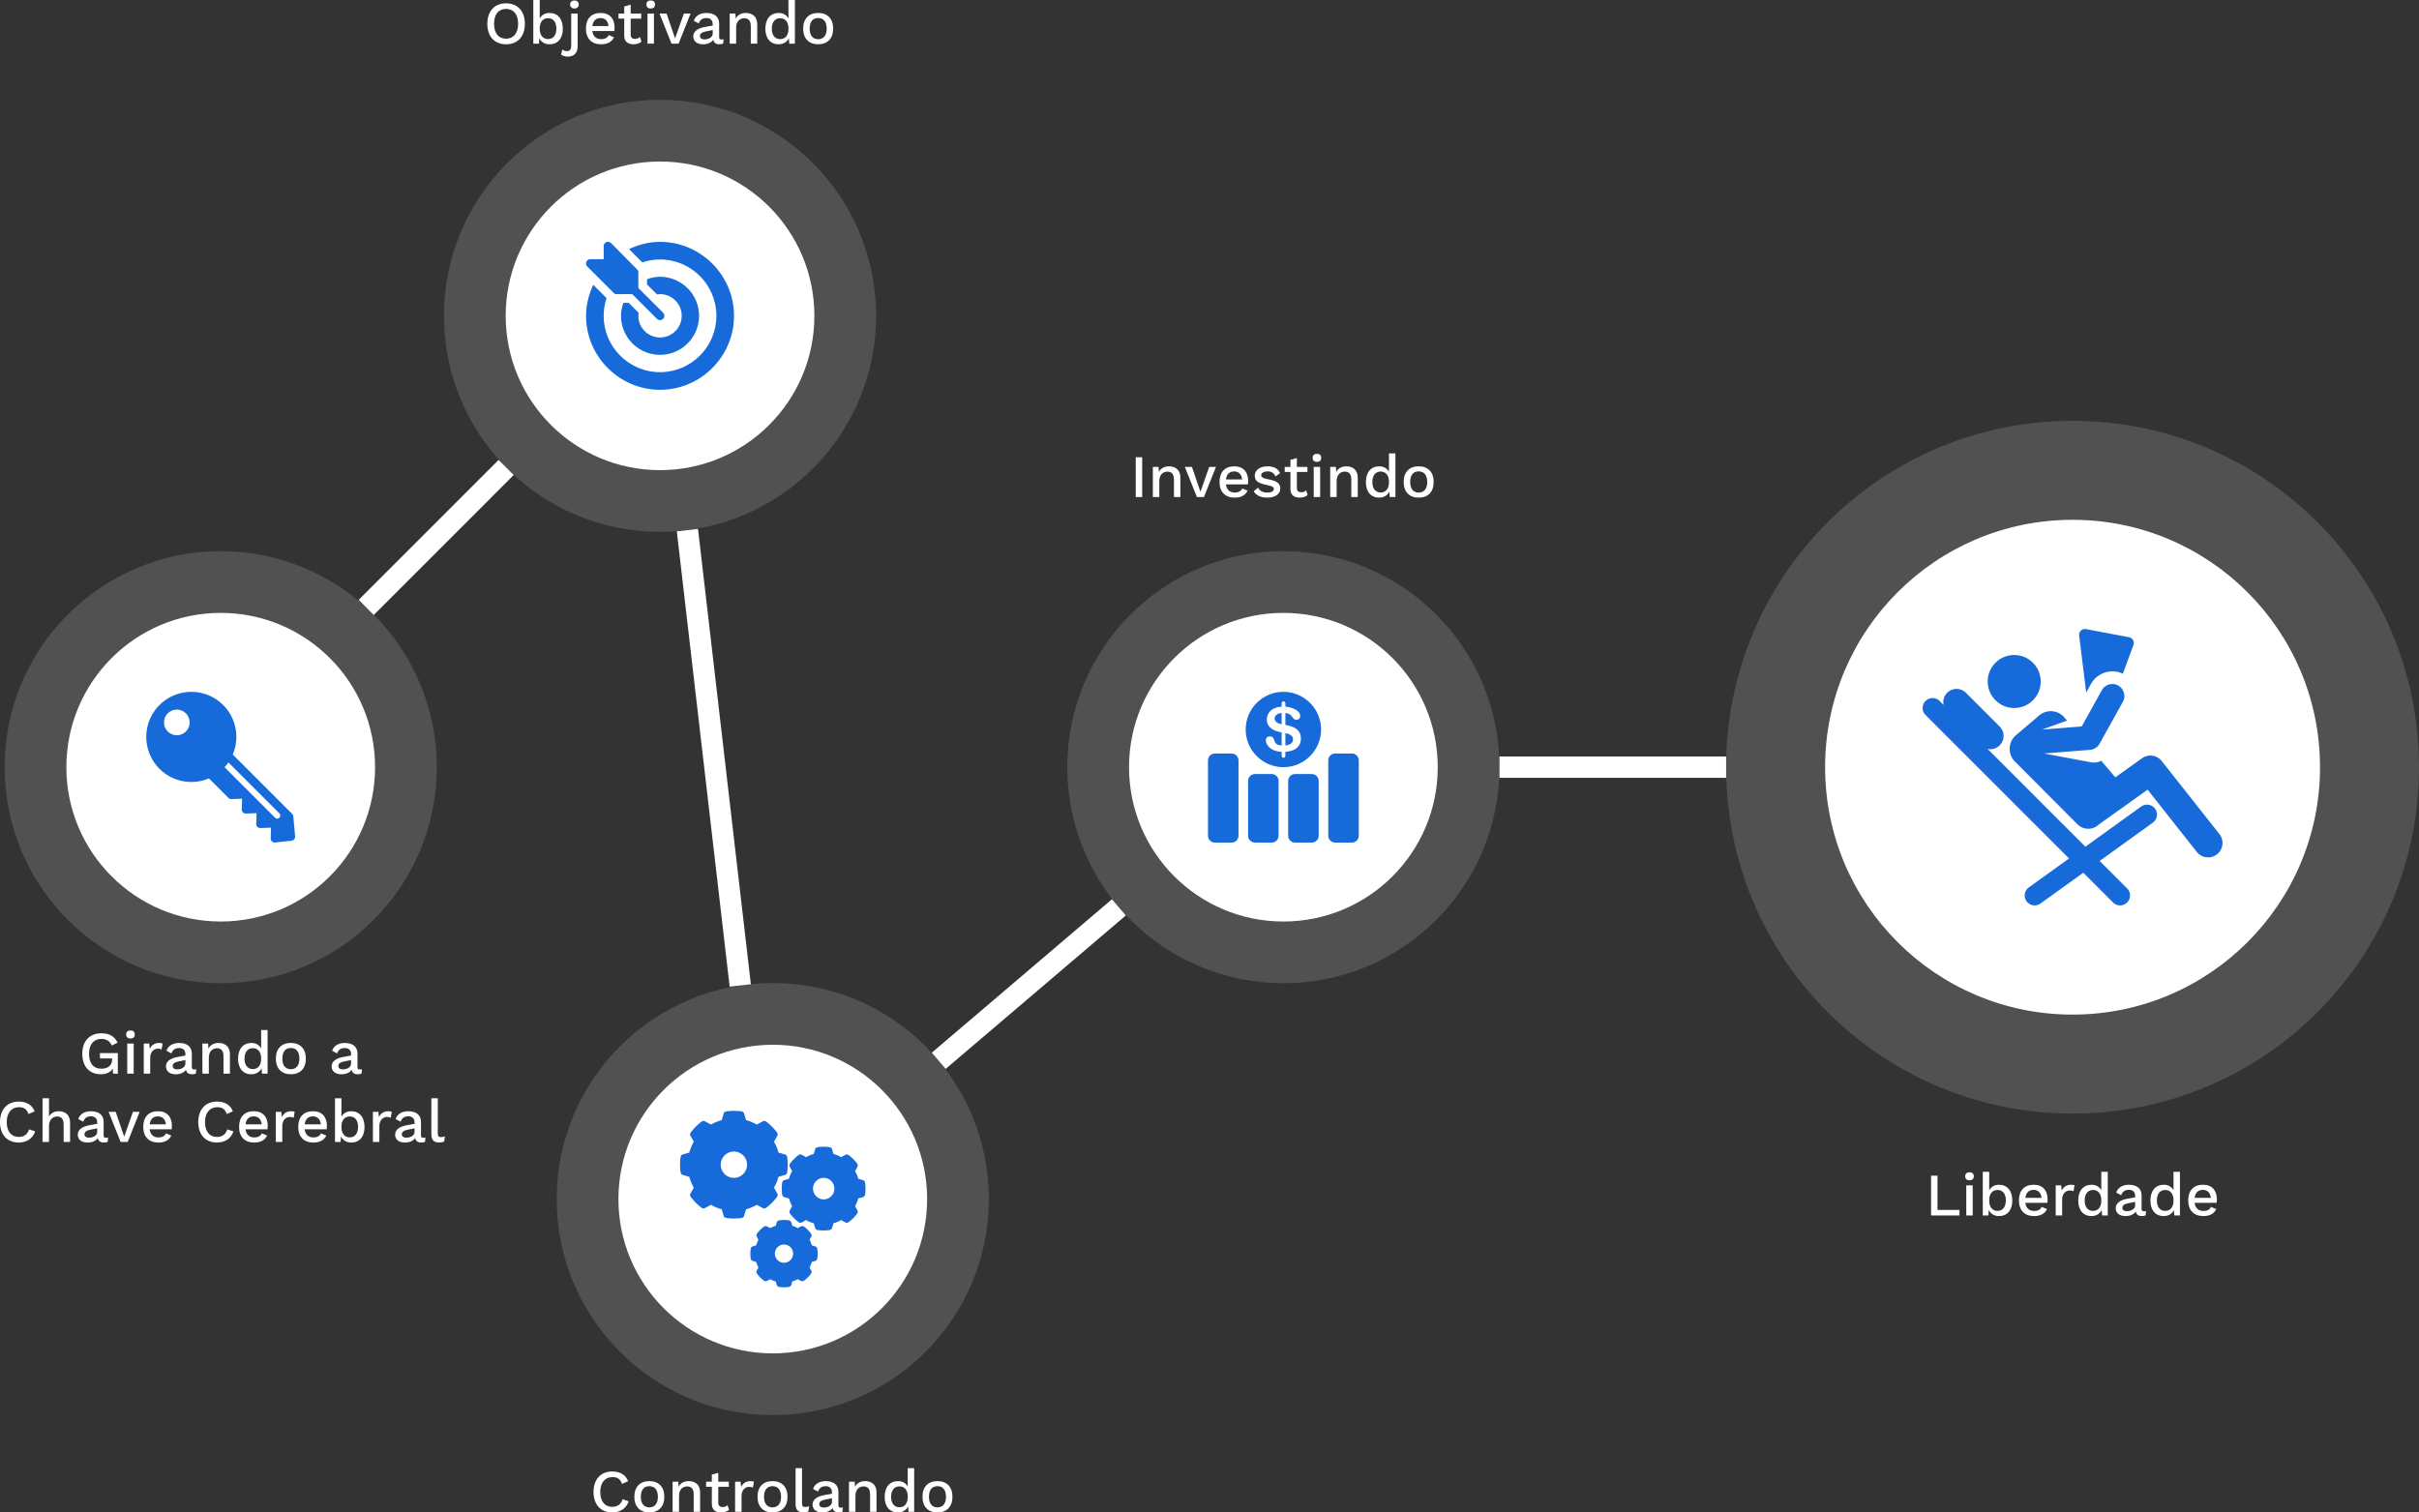
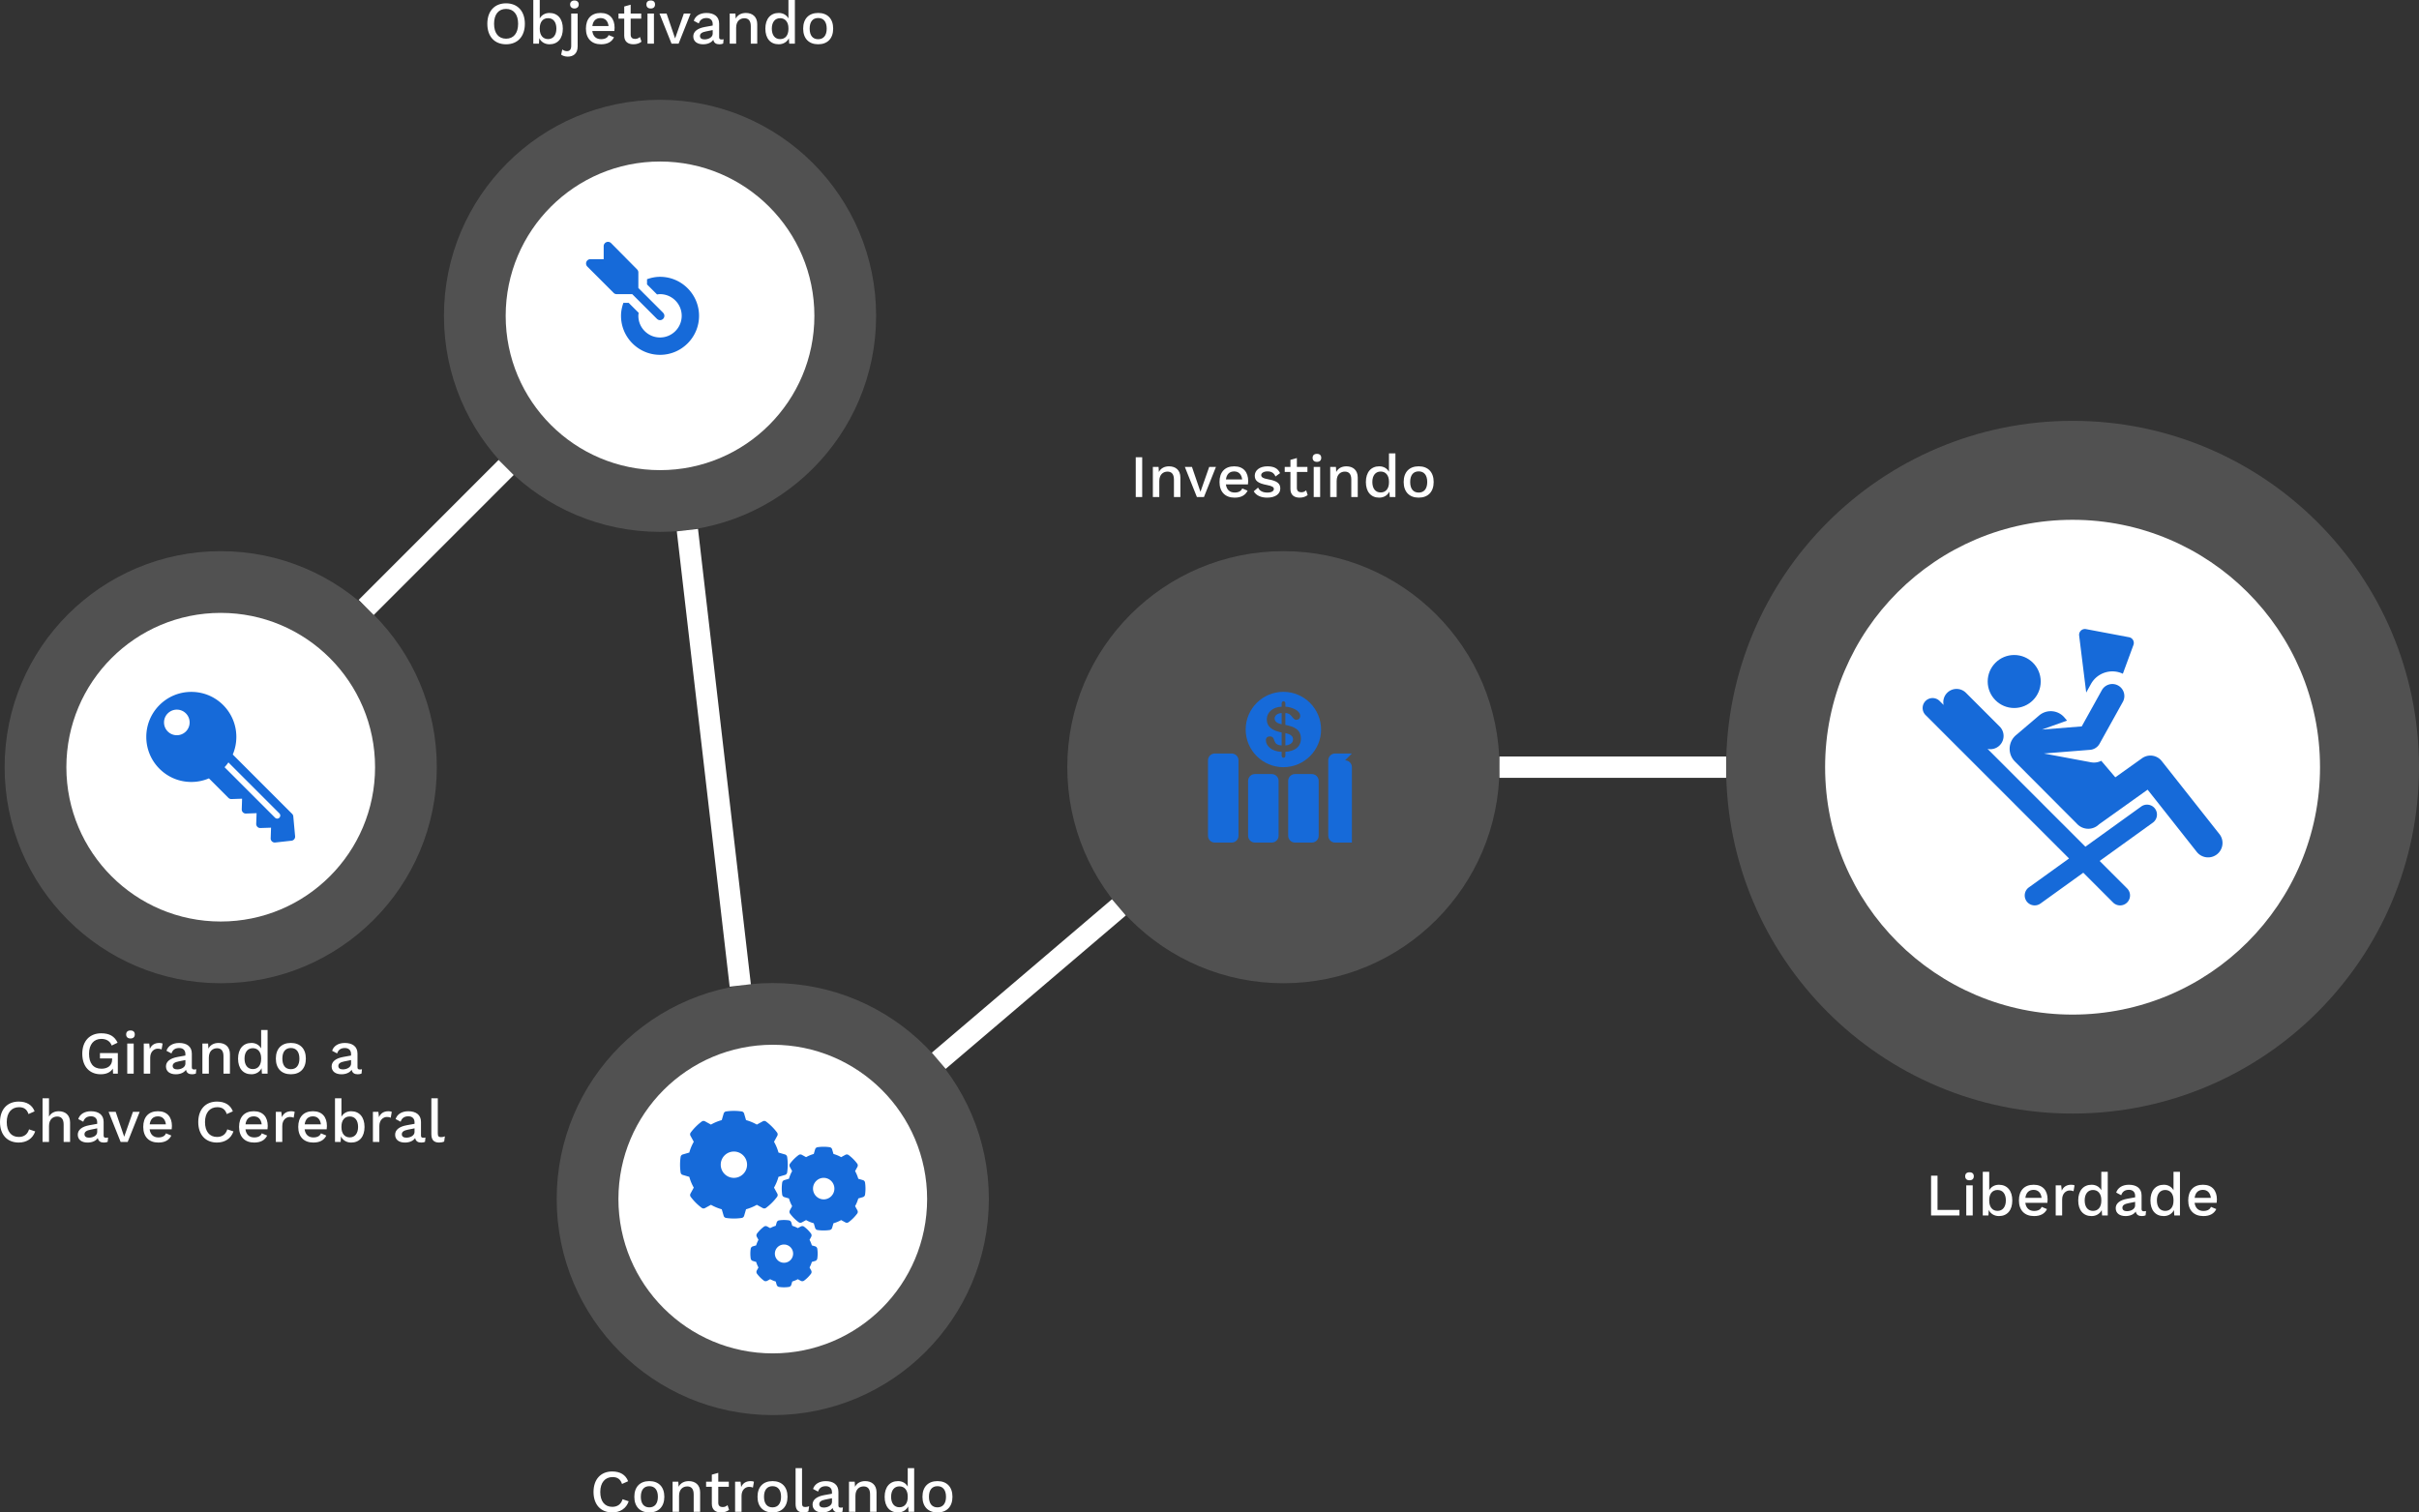
<svg xmlns="http://www.w3.org/2000/svg" id="Camada_2" data-name="Camada 2" viewBox="0 0 1699.96 1063.12">
  <rect x="0" y="0" width="1699.96" height="1063.12" fill="#333333" stroke="none" />
  <defs>
    <style>.cls-1{fill-rule:evenodd}.cls-1,.cls-2{fill:#166ad9}.cls-3,.cls-4{fill:#fff}.cls-4{opacity:.15}</style>
  </defs>
  <g id="Camada_1-2" data-name="Camada 1">
    <circle cx="155.11" cy="539.28" r="151.85" class="cls-4" />
    <circle cx="463.84" cy="222" r="151.85" class="cls-4" />
    <circle cx="463.84" cy="222" r="108.47" class="cls-3" />
    <circle cx="543.07" cy="842.85" r="151.85" class="cls-4" />
    <circle cx="543.07" cy="842.85" r="108.47" class="cls-3" />
    <circle cx="901.9" cy="539.28" r="151.85" class="cls-4" />
-     <circle cx="901.9" cy="539.28" r="108.47" class="cls-3" />
    <circle cx="1456.5" cy="539.28" r="243.46" class="cls-4" />
    <circle cx="1456.5" cy="539.28" r="173.9" class="cls-3" />
    <circle cx="155.11" cy="539.28" r="108.47" class="cls-3" />
    <path d="M206.11 573.83c-.05-.66-.34-1.29-.83-1.76l-41.7-41.7c1.64-3.86 2.51-8.05 2.51-12.38 0-8.45-3.3-16.41-9.26-22.39-5.98-5.97-13.92-9.26-22.38-9.26s-16.4 3.29-22.38 9.27c-12.35 12.34-12.35 32.42 0 44.76 5.99 5.99 13.92 9.28 22.38 9.28 4.33 0 8.5-.87 12.38-2.52l13.7 13.71c.57.56 1.32.86 2.13.84l7.47-.26-.24 7.48c-.02.79.26 1.56.83 2.12.55.56 1.33.87 2.11.84l7.49-.26-.27 7.48c-.02.79.28 1.56.83 2.12.57.56 1.23.86 2.13.84l7.47-.25-.25 7.48c-.04.83.31 1.63.9 2.19.55.5 1.23.77 1.95.77.1 0 .21 0 .31-.01l11.46-1.27a2.863 2.863 0 0 0 2.54-3.1l-1.28-14Zm-75.48-59.66c-3.52 3.52-9.21 3.52-12.72 0-3.52-3.52-3.52-9.21 0-12.72a8.99 8.99 0 0 1 12.72 0c3.51 3.51 3.51 9.21 0 12.72m65.7 60.61c-.42.42-.98.63-1.52.63s-1.11-.21-1.52-.63l-35.48-35.49c.99-1.07 1.89-2.19 2.7-3.37l35.82 35.82c.84.84.84 2.2 0 3.04" class="cls-2" />
    <g id="Layer_1" data-name="Layer 1">
-       <path d="M865.54 529.65h-11.8c-2.66 0-4.82 2.16-4.82 4.82v52.98c0 2.66 2.16 4.82 4.82 4.82h11.8c2.66 0 4.82-2.16 4.82-4.82v-52.98c0-2.66-2.16-4.82-4.82-4.82M893.72 544.09h-11.8c-2.66 0-4.82 2.16-4.82 4.82v38.53c0 2.66 2.16 4.82 4.82 4.82h11.8c2.66 0 4.82-2.16 4.82-4.82v-38.53c0-2.66-2.16-4.82-4.82-4.82M921.89 544.09h-11.8c-2.66 0-4.82 2.16-4.82 4.82v38.53c0 2.66 2.16 4.82 4.82 4.82h11.8c2.66 0 4.82-2.16 4.82-4.82v-38.53c0-2.66-2.16-4.82-4.82-4.82M950.06 529.65h-11.8c-2.66 0-4.82 2.16-4.82 4.82v52.98c0 2.66 2.16 4.82 4.82 4.82h11.8c2.66 0 4.82-2.16 4.82-4.82v-52.98c0-2.66-2.16-4.82-4.82-4.82M903.31 515.31v8.67c2.62-.17 5.39-1.4 5.39-4.29s-3.03-3.85-5.39-4.38M895.77 504.94c0 2.19 1.63 3.46 4.91 4.12v-7.84c-2.98.09-4.91 1.84-4.91 3.73Z" class="cls-2" />
+       <path d="M865.54 529.65h-11.8c-2.66 0-4.82 2.16-4.82 4.82v52.98c0 2.66 2.16 4.82 4.82 4.82h11.8c2.66 0 4.82-2.16 4.82-4.82v-52.98c0-2.66-2.16-4.82-4.82-4.82M893.72 544.09h-11.8c-2.66 0-4.82 2.16-4.82 4.82v38.53c0 2.66 2.16 4.82 4.82 4.82h11.8c2.66 0 4.82-2.16 4.82-4.82v-38.53c0-2.66-2.16-4.82-4.82-4.82M921.89 544.09h-11.8c-2.66 0-4.82 2.16-4.82 4.82v38.53c0 2.66 2.16 4.82 4.82 4.82h11.8c2.66 0 4.82-2.16 4.82-4.82v-38.53c0-2.66-2.16-4.82-4.82-4.82M950.06 529.65h-11.8c-2.66 0-4.82 2.16-4.82 4.82v52.98c0 2.66 2.16 4.82 4.82 4.82h11.8v-52.98c0-2.66-2.16-4.82-4.82-4.82M903.31 515.31v8.67c2.62-.17 5.39-1.4 5.39-4.29s-3.03-3.85-5.39-4.38M895.77 504.94c0 2.19 1.63 3.46 4.91 4.12v-7.84c-2.98.09-4.91 1.84-4.91 3.73Z" class="cls-2" />
      <path d="M901.9 486.3c-14.61 0-26.49 11.88-26.49 26.49s11.88 26.48 26.49 26.48 26.49-11.88 26.49-26.48-11.88-26.49-26.49-26.49m1.41 42.16v2.71c0 .75-.57 1.49-1.32 1.49s-1.31-.74-1.31-1.49v-2.71c-7.4-.18-11.08-4.6-11.08-8.06 0-1.75 1.06-2.76 2.71-2.76 4.91 0 1.09 6.04 8.37 6.35v-9.15c-6.49-1.18-10.42-4.03-10.42-8.89 0-5.95 4.95-9.02 10.42-9.2v-2.34c0-.75.57-1.49 1.31-1.49s1.32.74 1.32 1.49v2.34c3.41.09 10.42 2.23 10.42 6.53 0 1.71-1.28 2.71-2.77 2.71-2.85 0-2.81-4.68-7.66-4.77v8.32c5.78 1.23 10.9 2.94 10.9 9.68 0 5.87-4.38 8.84-10.9 9.24Z" class="cls-2" />
    </g>
    <g id="Layer_25" data-name="Layer 25">
      <path d="M515.75 809.44c-5.11 0-9.25 4.14-9.25 9.25s4.14 9.25 9.25 9.25 9.25-4.14 9.25-9.25-4.14-9.25-9.25-9.25m-8.54-22.09 1.35-4.61c.23-.79.9-1.37 1.71-1.49 3.63-.53 7.32-.53 10.95 0 .81.12 1.48.7 1.71 1.49l1.35 4.61c2.65.72 5.19 1.78 7.58 3.14l4.21-2.31c.72-.4 1.61-.33 2.27.16a38 38 0 0 1 7.75 7.75c.49.66.55 1.54.16 2.27l-2.31 4.21c1.36 2.38 2.42 4.93 3.14 7.58l4.61 1.35c.79.23 1.37.9 1.49 1.71.53 3.63.53 7.32 0 10.95-.12.81-.7 1.48-1.49 1.71l-4.61 1.35c-.72 2.65-1.78 5.19-3.14 7.58l2.31 4.21c.4.72.33 1.61-.16 2.27a38 38 0 0 1-7.75 7.75c-.66.49-1.54.55-2.27.16l-4.21-2.31a32.4 32.4 0 0 1-7.58 3.14l-1.35 4.61c-.23.79-.9 1.37-1.71 1.49-3.63.53-7.32.53-10.95 0-.81-.12-1.48-.7-1.71-1.49l-1.35-4.61c-2.65-.72-5.19-1.78-7.58-3.14l-4.21 2.31c-.72.4-1.61.33-2.27-.16a38 38 0 0 1-7.75-7.75c-.49-.66-.55-1.54-.16-2.27l2.31-4.21a32.4 32.4 0 0 1-3.14-7.58l-4.61-1.35c-.79-.23-1.37-.9-1.49-1.71-.53-3.63-.53-7.32 0-10.95.12-.81.7-1.48 1.49-1.71l4.61-1.35c.72-2.65 1.78-5.19 3.14-7.58l-2.31-4.21c-.4-.72-.33-1.61.16-2.27a38 38 0 0 1 7.75-7.75c.66-.49 1.54-.55 2.27-.16l4.21 2.31c2.38-1.36 4.93-2.42 7.58-3.14M550.96 874.8a6.41 6.41 0 1 0 6.41 6.41 6.41 6.41 0 0 0-6.41-6.41m-5.82-13.16.68-2.34c.23-.79.9-1.37 1.71-1.49 2.27-.33 4.58-.33 6.85 0 .81.12 1.48.7 1.71 1.49l.68 2.34c1.35.4 2.66.94 3.9 1.62l2.14-1.17c.72-.39 1.61-.33 2.27.16 1.84 1.37 3.47 3 4.84 4.84.49.66.55 1.54.16 2.27l-1.17 2.14a21 21 0 0 1 1.62 3.9l2.34.68c.79.23 1.37.9 1.49 1.71.33 2.27.33 4.58 0 6.85-.12.81-.7 1.48-1.49 1.71l-2.34.68c-.4 1.35-.94 2.66-1.62 3.9l1.17 2.14c.39.72.33 1.61-.16 2.27-1.37 1.84-3 3.47-4.84 4.84-.66.49-1.54.55-2.27.16l-2.14-1.17a21 21 0 0 1-3.9 1.62l-.68 2.34c-.23.79-.9 1.37-1.71 1.49-2.27.33-4.58.33-6.85 0-.81-.12-1.48-.7-1.71-1.49l-.68-2.34c-1.35-.4-2.66-.94-3.9-1.62l-2.14 1.17c-.72.39-1.61.33-2.26-.16-1.84-1.37-3.47-3-4.84-4.84-.49-.66-.55-1.54-.16-2.27l1.17-2.14a21 21 0 0 1-1.62-3.9l-2.34-.68c-.79-.23-1.37-.9-1.49-1.71-.33-2.27-.33-4.58 0-6.85.12-.81.7-1.48 1.49-1.71l2.34-.68c.4-1.35.94-2.66 1.62-3.9l-1.17-2.14c-.39-.72-.33-1.61.16-2.27 1.37-1.84 3-3.47 4.84-4.84.66-.49 1.54-.55 2.26-.16l2.14 1.17a21 21 0 0 1 3.9-1.62" class="cls-1" />
      <path d="M578.8 827.93a7.571 7.571 0 0 0 0 15.14c4.18 0 7.57-3.39 7.57-7.57s-3.39-7.56-7.57-7.57m-6.92-16.79.95-3.26c.23-.79.9-1.37 1.71-1.49 2.83-.41 5.7-.41 8.52 0 .81.12 1.48.7 1.71 1.49l.95 3.26c1.88.53 3.69 1.28 5.4 2.24l2.98-1.63c.72-.39 1.61-.33 2.27.16 2.29 1.71 4.32 3.73 6.02 6.02.49.66.55 1.54.16 2.27l-1.63 2.98c.95 1.71 1.7 3.52 2.24 5.4l3.26.95c.79.23 1.37.9 1.49 1.71.41 2.83.41 5.7 0 8.52-.12.81-.7 1.48-1.49 1.71l-3.26.95c-.53 1.88-1.28 3.69-2.24 5.4l1.63 2.98c.39.72.33 1.61-.16 2.27a29.4 29.4 0 0 1-6.02 6.02c-.66.49-1.54.55-2.27.16l-2.98-1.63c-1.71.95-3.52 1.7-5.4 2.24l-.95 3.26c-.23.79-.9 1.37-1.71 1.49-2.83.41-5.7.41-8.52 0-.81-.12-1.48-.7-1.71-1.49l-.95-3.26c-1.88-.53-3.69-1.28-5.4-2.24l-2.98 1.63c-.72.39-1.61.33-2.27-.16a29.4 29.4 0 0 1-6.02-6.02c-.49-.66-.55-1.54-.16-2.27l1.63-2.98a25.8 25.8 0 0 1-2.24-5.4l-3.26-.95c-.79-.23-1.37-.9-1.49-1.71-.41-2.83-.41-5.7 0-8.52.12-.81.7-1.48 1.49-1.71l3.26-.95c.53-1.88 1.28-3.69 2.24-5.4l-1.63-2.98c-.39-.72-.33-1.61.16-2.27 1.71-2.29 3.73-4.32 6.02-6.02.66-.49 1.54-.55 2.27-.16l2.98 1.63c1.71-.95 3.52-1.7 5.4-2.24" class="cls-1" />
    </g>
    <path d="M431.22 205.87c.57.57 1.34.89 2.15.89h10.93l17.39 17.39s.04.02.06.04c1.19 1.13 2.99 1.15 4.19 0 1.27-1.21 1.24-3.1.1-4.29-.02-.02-.02-.04-.04-.06l-17.39-17.39v-10.93c0-.81-.32-1.58-.89-2.15l-18.28-18.48a3.05 3.05 0 0 0-3.32-.66 3.04 3.04 0 0 0-1.88 2.81v9.14h-9.34c-1.23 0-2.34.74-2.81 1.88a3.05 3.05 0 0 0 .66 3.32l18.48 18.48Z" class="cls-2" />
-     <path d="M463.84 170c-7.8 0-15.17 1.98-21.81 5.08l9.35 9.35c3.92-1.3 8.1-2.04 12.46-2.04 21.84 0 39.61 17.77 39.61 39.61s-17.77 39.61-39.61 39.61-39.61-17.77-39.61-39.61c0-4.36.73-8.54 2.04-12.46l-9.35-9.35c-3.1 6.64-5.08 14.01-5.08 21.81 0 28.56 23.44 52 52 52s52-23.44 52-52-23.44-52-52-52" class="cls-2" />
    <path d="M441.77 212.86h-3.67c-1.02 2.87-1.68 5.92-1.68 9.14 0 15.12 12.3 27.42 27.42 27.42s27.42-12.3 27.42-27.42-12.3-27.42-27.42-27.42c-3.22 0-6.27.66-9.14 1.68v3.67l7.04 7.04c.69-.1 1.38-.21 2.1-.21 8.4 0 15.23 6.83 15.23 15.23s-6.83 15.23-15.23 15.23-15.23-6.83-15.23-15.23c0-.72.12-1.41.21-2.1l-7.04-7.04ZM1466.08 486.81l3.34-6.01c4.44-7.99 14.28-11.07 22.42-7.21l7.45-20.24c.42-1.13.31-2.39-.28-3.43a4.07 4.07 0 0 0-2.8-2l-30.26-5.71c-1.28-.24-2.61.14-3.56 1.04s-1.42 2.19-1.26 3.49l4.96 40.08ZM1559.69 586.28l-40.53-51.32a10.124 10.124 0 0 0-13.83-1.97l-18.79 13.4-9.87-11.61c-2.19 1.11-4.72 1.51-7.18 1.05l-33.15-6.18 32.45-2.58a8.41 8.41 0 0 0 6.71-4.32l16.38-29.48a8.443 8.443 0 0 0-14.76-8.2l-14.18 25.53-27.94 2.22 17.62-6.3-1.86-2.19c-4.5-5.29-12.45-5.93-17.74-1.43l-16.31 13.88a12.6 12.6 0 0 0-4.42 9.07c-.14 3.51 1.18 6.91 3.66 9.4l43.97 44.14c2.28 2.29 5.46 3.43 8.67 3.11 2.51-.25 4.82-1.37 6.56-3.12 0 0 .01 0 .02-.01l34.07-24.3 34.55 43.75c3.47 4.39 9.84 5.14 14.23 1.67s5.14-9.84 1.67-14.23Z" class="cls-2" />
    <circle cx="1415.49" cy="479.04" r="18.63" class="cls-2" />
    <path d="m1504.74 566.92-39.23 28.25-68.76-68.76c3.19.68 6.35-.33 8.54-2.52a9.32 9.32 0 0 0 0-13.18l-23.72-23.72a9.32 9.32 0 0 0-13.18 0c-2.32 2.32-3.15 5.55-2.52 8.54l-2.8-2.8a6.983 6.983 0 0 0-9.88 0 6.983 6.983 0 0 0 0 9.88l100.83 100.83-28.23 20.33c-3.13 2.25-3.84 6.62-1.59 9.75a6.99 6.99 0 0 0 9.75 1.59l30.08-21.66 20.93 20.93a6.983 6.983 0 0 0 9.88 0 6.983 6.983 0 0 0 0-9.88l-19.32-19.32 37.39-26.92c3.13-2.25 3.84-6.62 1.59-9.75s-6.62-3.84-9.75-1.59Z" class="cls-2" />
    <path d="M82.81 740.26v14.44h-3.35l-.17-3.56c-1.57 2.5-4.4 3.98-8.51 3.98-7.83 0-12.96-5.42-12.96-14.4s5.25-14.4 13.3-14.4c5.8 0 9.36 2.07 11.52 6.61l-4.15 1.99c-1.1-3.09-3.77-4.66-7.28-4.66-5.25 0-8.64 3.81-8.64 10.46s3.01 10.5 8.72 10.5c4.23 0 7.5-2.12 7.5-6.44v-.8h-8.55v-3.73h12.58ZM88.66 727.13c0-1.78 1.1-2.79 3.05-2.79s3.01 1.02 3.01 2.79-1.06 2.84-3.01 2.84-3.05-1.06-3.05-2.84m5.29 27.57h-4.53v-21.17h4.53zM114.28 733.53l-.72 4.15c-.59-.34-1.52-.55-2.67-.55-2.54 0-5.33 2.03-5.33 6.35v11.22h-4.53v-21.17h3.85l.42 3.77c1.14-2.75 3.39-4.19 6.65-4.19.85 0 1.74.13 2.33.42M137.95 751.57l-.3 3.05c-.68.3-1.57.51-2.63.51-2.29 0-3.85-.85-4.32-3.18-1.31 2.03-4.02 3.18-7.16 3.18-3.98 0-6.9-1.86-6.9-5.55 0-3.26 2.71-5.67 8.26-6.65l5.38-.97v-1.1c0-2.54-1.57-4.19-4.32-4.19s-4.57 1.14-5.46 3.81l-3.51-1.86c1.02-3.35 4.28-5.5 8.89-5.5 5.29 0 8.93 2.41 8.93 7.49v9.57c0 1.06.42 1.57 1.57 1.57.55 0 1.1-.04 1.57-.17Zm-7.66-3.9v-2.54l-4.62.93c-2.88.55-4.32 1.52-4.32 3.22 0 1.57 1.19 2.41 3.18 2.41 2.84 0 5.76-1.48 5.76-4.02M161.58 740.98v13.72h-4.53v-12.28c0-4.19-1.95-5.59-4.53-5.59-2.79 0-5.76 1.78-5.76 6.65v11.22h-4.53v-21.17h4.02l.21 3.56c1.44-2.79 4.11-3.98 7.16-3.98 4.49 0 7.96 2.58 7.96 7.88ZM188.05 724v30.7h-3.98l-.25-3.81c-1.23 2.5-3.81 4.23-7.16 4.23-5.76 0-9.36-4.06-9.36-10.97s3.64-11.05 9.4-11.05c3.13 0 5.55 1.52 6.82 3.85v-12.96h4.53Zm-4.53 20.37v-.51c0-4.4-2.29-7.07-5.84-7.07s-5.84 2.71-5.84 7.32 2.2 7.37 5.84 7.37 5.84-2.67 5.84-7.12ZM214.94 744.11c0 6.9-3.94 11.01-10.54 11.01s-10.54-4.11-10.54-11.01 3.94-11.01 10.54-11.01 10.54 4.11 10.54 11.01m-16.51 0c0 4.79 2.16 7.45 5.97 7.45s6.01-2.67 6.01-7.45-2.2-7.45-6.01-7.45-5.97 2.67-5.97 7.45M254.37 751.57l-.3 3.05c-.68.3-1.57.51-2.63.51-2.29 0-3.85-.85-4.32-3.18-1.31 2.03-4.02 3.18-7.16 3.18-3.98 0-6.9-1.86-6.9-5.55 0-3.26 2.71-5.67 8.26-6.65l5.38-.97v-1.1c0-2.54-1.57-4.19-4.32-4.19s-4.57 1.14-5.46 3.81l-3.51-1.86c1.02-3.35 4.28-5.5 8.89-5.5 5.29 0 8.93 2.41 8.93 7.49v9.57c0 1.06.42 1.57 1.57 1.57.55 0 1.1-.04 1.57-.17Zm-7.66-3.9v-2.54l-4.62.93c-2.88.55-4.32 1.52-4.32 3.22 0 1.57 1.19 2.41 3.18 2.41 2.84 0 5.76-1.48 5.76-4.02M13.17 803.12c-8.09 0-13.17-5.5-13.17-14.4s5.12-14.4 13.13-14.4c5.55 0 9.48 2.33 11.18 6.86l-4.28 1.91c-1.1-3.3-3.18-4.83-6.65-4.83-5.21 0-8.64 3.81-8.64 10.46s3.18 10.46 8.47 10.46c3.56 0 6.14-1.78 7.2-5.34l4.32 1.44c-1.74 5.12-6.1 7.83-11.56 7.83ZM49.25 788.98v13.72h-4.53v-12.28c0-4.19-1.95-5.59-4.53-5.59-2.79 0-5.76 1.82-5.76 6.69v11.18H29.9V772h4.53v12.92c1.4-2.62 3.9-3.81 6.86-3.81 4.49 0 7.96 2.58 7.96 7.88ZM75.97 799.57l-.3 3.05c-.68.3-1.57.51-2.63.51-2.29 0-3.85-.85-4.32-3.18-1.31 2.03-4.02 3.18-7.16 3.18-3.98 0-6.9-1.86-6.9-5.55 0-3.26 2.71-5.67 8.26-6.65l5.38-.97v-1.1c0-2.54-1.57-4.19-4.32-4.19s-4.57 1.14-5.46 3.81l-3.51-1.86c1.02-3.35 4.28-5.5 8.89-5.5 5.29 0 8.93 2.41 8.93 7.49v9.57c0 1.06.42 1.57 1.57 1.57.55 0 1.1-.04 1.57-.17Zm-7.66-3.9v-2.54l-4.62.93c-2.88.55-4.32 1.52-4.32 3.22 0 1.57 1.19 2.41 3.18 2.41 2.84 0 5.76-1.48 5.76-4.02M98.16 781.53l-8.43 21.17h-4.95l-8.47-21.17h5l5.97 17.49 6.14-17.49zM120.65 793.81h-15.5c.51 3.72 2.71 5.71 6.14 5.71 2.79 0 4.66-1.02 5.34-2.88l3.77 1.57c-1.52 3.13-4.45 4.91-9.1 4.91-6.69 0-10.63-4.11-10.63-11.01S104.4 781.1 111 781.1s9.82 4.23 9.82 10.37c0 .8-.08 1.78-.17 2.33Zm-15.45-3.47h11.39c-.42-3.56-2.41-5.63-5.59-5.63-3.35 0-5.33 1.99-5.8 5.63M152.5 803.12c-8.09 0-13.17-5.5-13.17-14.4s5.12-14.4 13.13-14.4c5.55 0 9.48 2.33 11.18 6.86l-4.28 1.91c-1.1-3.3-3.18-4.83-6.65-4.83-5.21 0-8.64 3.81-8.64 10.46s3.18 10.46 8.47 10.46c3.56 0 6.14-1.78 7.2-5.34l4.32 1.44c-1.74 5.12-6.1 7.83-11.56 7.83ZM187.99 793.81h-15.5c.51 3.72 2.71 5.71 6.14 5.71 2.79 0 4.66-1.02 5.34-2.88l3.77 1.57c-1.52 3.13-4.45 4.91-9.1 4.91-6.69 0-10.63-4.11-10.63-11.01s3.73-11.01 10.33-11.01 9.82 4.23 9.82 10.37c0 .8-.08 1.78-.17 2.33Zm-15.46-3.47h11.39c-.42-3.56-2.41-5.63-5.59-5.63-3.35 0-5.33 1.99-5.8 5.63M207.09 781.53l-.72 4.15c-.59-.34-1.52-.55-2.67-.55-2.54 0-5.33 2.03-5.33 6.35v11.22h-4.53v-21.17h3.85l.42 3.77c1.14-2.75 3.39-4.19 6.65-4.19.85 0 1.74.13 2.33.42M229.57 793.81h-15.5c.51 3.72 2.71 5.71 6.14 5.71 2.79 0 4.66-1.02 5.34-2.88l3.77 1.57c-1.52 3.13-4.45 4.91-9.1 4.91-6.69 0-10.63-4.11-10.63-11.01s3.73-11.01 10.33-11.01 9.82 4.23 9.82 10.37c0 .8-.08 1.78-.17 2.33Zm-15.45-3.47h11.39c-.42-3.56-2.41-5.63-5.59-5.63-3.35 0-5.33 1.99-5.8 5.63M256.17 792.16c0 6.9-3.6 10.97-9.36 10.97-3.39 0-5.97-1.74-7.2-4.32l-.21 3.89h-3.98V772h4.53v12.96c1.27-2.33 3.68-3.85 6.82-3.85 5.76 0 9.4 4.11 9.4 11.05m-4.53-.05c0-4.62-2.2-7.32-5.84-7.32s-5.84 2.67-5.84 7.07v.51c0 4.45 2.29 7.12 5.84 7.12s5.84-2.75 5.84-7.37ZM275.31 781.53l-.72 4.15c-.59-.34-1.52-.55-2.67-.55-2.54 0-5.33 2.03-5.33 6.35v11.22h-4.53v-21.17h3.85l.42 3.77c1.14-2.75 3.39-4.19 6.65-4.19.85 0 1.74.13 2.33.42M298.99 799.57l-.3 3.05c-.68.3-1.57.51-2.63.51-2.29 0-3.85-.85-4.32-3.18-1.31 2.03-4.02 3.18-7.16 3.18-3.98 0-6.9-1.86-6.9-5.55 0-3.26 2.71-5.67 8.26-6.65l5.38-.97v-1.1c0-2.54-1.57-4.19-4.32-4.19s-4.57 1.14-5.46 3.81l-3.51-1.86c1.02-3.35 4.28-5.5 8.89-5.5 5.29 0 8.93 2.41 8.93 7.49v9.57c0 1.06.42 1.57 1.57 1.57.55 0 1.1-.04 1.57-.17Zm-7.67-3.9v-2.54l-4.62.93c-2.88.55-4.32 1.52-4.32 3.22 0 1.57 1.19 2.41 3.18 2.41 2.84 0 5.76-1.48 5.76-4.02M307.67 796.52c0 2.07.51 2.79 2.2 2.79 1.06 0 1.69-.13 2.79-.55l-.51 3.64c-.93.47-2.29.72-3.51.72-3.77 0-5.5-1.86-5.5-5.97V772h4.53zM368.85 16.73c0 8.89-5.08 14.4-13.21 14.4s-13.17-5.5-13.17-14.4 5.08-14.4 13.17-14.4 13.21 5.5 13.21 14.4m-21.64 0c0 6.65 3.18 10.46 8.43 10.46s8.47-3.81 8.47-10.46-3.18-10.46-8.47-10.46-8.43 3.81-8.43 10.46M395.53 20.16c0 6.9-3.6 10.97-9.36 10.97-3.39 0-5.97-1.74-7.2-4.32l-.21 3.9h-3.98V0h4.53v12.96c1.27-2.33 3.68-3.85 6.82-3.85 5.76 0 9.4 4.11 9.4 11.05m-4.53-.05c0-4.62-2.2-7.33-5.84-7.33s-5.84 2.67-5.84 7.07v.51c0 4.45 2.29 7.11 5.84 7.11S391 24.72 391 20.1ZM405.95 32.56c0 5.42-3.39 7.24-6.94 7.24-1.91 0-3.51-.55-4.66-1.4l.8-3.64c.76.64 1.91 1.19 3.26 1.19 1.82 0 3.01-.97 3.01-3.81V9.53h4.53v23.04Zm.76-29.43c0 1.69-1.19 2.84-3.01 2.84s-3.05-1.14-3.05-2.84S401.84.34 403.7.34s3.01 1.1 3.01 2.79M431.74 21.81h-15.5c.51 3.73 2.71 5.72 6.14 5.72 2.79 0 4.66-1.02 5.34-2.88l3.77 1.57c-1.52 3.13-4.45 4.91-9.1 4.91-6.69 0-10.63-4.11-10.63-11.01s3.73-11.01 10.33-11.01 9.82 4.23 9.82 10.37c0 .8-.08 1.78-.17 2.33m-15.46-3.48h11.39c-.42-3.56-2.41-5.63-5.59-5.63-3.35 0-5.33 1.99-5.8 5.63M450.79 29.3c-1.35 1.14-3.35 1.82-5.63 1.82-3.64 0-6.44-1.65-6.48-6.01V13.08h-4.02V9.52h4.02V4.57l4.53-1.27v6.22h7.41v3.56h-7.41v11.26c0 2.08 1.23 3.01 3.09 3.01 1.44 0 2.5-.51 3.43-1.36l1.06 3.3ZM454.27 3.13c0-1.78 1.1-2.79 3.05-2.79s3.01 1.02 3.01 2.79-1.06 2.84-3.01 2.84-3.05-1.06-3.05-2.84m5.29 27.57h-4.53V9.53h4.53zM485.31 9.53l-8.43 21.17h-4.95l-8.47-21.17h5l5.97 17.49 6.14-17.49zM508.52 27.57l-.3 3.05c-.68.3-1.57.51-2.63.51-2.29 0-3.85-.85-4.32-3.18-1.31 2.03-4.02 3.18-7.16 3.18-3.98 0-6.9-1.86-6.9-5.55 0-3.26 2.71-5.67 8.26-6.65l5.38-.97v-1.1c0-2.54-1.57-4.19-4.32-4.19s-4.57 1.14-5.46 3.81l-3.51-1.86c1.02-3.34 4.28-5.5 8.89-5.5 5.29 0 8.93 2.41 8.93 7.49v9.57c0 1.06.42 1.57 1.57 1.57.55 0 1.1-.04 1.57-.17Zm-7.67-3.9v-2.54l-4.62.93c-2.88.55-4.32 1.52-4.32 3.22 0 1.57 1.19 2.41 3.18 2.41 2.84 0 5.76-1.48 5.76-4.02M532.15 16.98V30.7h-4.53V18.42c0-4.19-1.95-5.59-4.53-5.59-2.79 0-5.76 1.78-5.76 6.65V30.7h-4.53V9.53h4.02l.21 3.56c1.44-2.79 4.11-3.98 7.16-3.98 4.49 0 7.96 2.58 7.96 7.88ZM558.61 0v30.7h-3.98l-.25-3.81c-1.23 2.5-3.81 4.23-7.16 4.23-5.76 0-9.36-4.07-9.36-10.97s3.64-11.05 9.4-11.05c3.13 0 5.55 1.52 6.82 3.85V0zm-4.53 20.37v-.51c0-4.4-2.29-7.07-5.84-7.07s-5.84 2.71-5.84 7.33 2.2 7.37 5.84 7.37 5.84-2.67 5.84-7.11ZM585.51 20.11c0 6.9-3.94 11.01-10.54 11.01s-10.54-4.11-10.54-11.01S568.37 9.1 574.97 9.1s10.54 4.11 10.54 11.01m-16.52 0c0 4.79 2.16 7.45 5.97 7.45s6.01-2.67 6.01-7.45-2.2-7.45-6.01-7.45-5.97 2.67-5.97 7.45M430.27 1063.12c-8.09 0-13.17-5.5-13.17-14.4s5.12-14.4 13.13-14.4c5.55 0 9.48 2.33 11.18 6.86l-4.28 1.91c-1.1-3.3-3.18-4.83-6.65-4.83-5.21 0-8.64 3.81-8.64 10.46s3.18 10.46 8.47 10.46c3.56 0 6.14-1.78 7.2-5.34l4.32 1.44c-1.74 5.12-6.1 7.83-11.56 7.83ZM466.86 1052.11c0 6.9-3.94 11.01-10.54 11.01s-10.54-4.11-10.54-11.01 3.94-11.01 10.54-11.01 10.54 4.11 10.54 11.01m-16.51 0c0 4.79 2.16 7.45 5.97 7.45s6.01-2.67 6.01-7.45-2.2-7.45-6.01-7.45-5.97 2.67-5.97 7.45M492.02 1048.98v13.72h-4.53v-12.28c0-4.19-1.95-5.59-4.53-5.59-2.79 0-5.76 1.78-5.76 6.65v11.22h-4.53v-21.17h4.02l.21 3.56c1.44-2.79 4.11-3.98 7.16-3.98 4.49 0 7.96 2.58 7.96 7.88ZM512.35 1061.3c-1.35 1.14-3.35 1.82-5.63 1.82-3.64 0-6.44-1.65-6.48-6.01v-12.03h-4.02v-3.56h4.02v-4.95l4.53-1.27v6.22h7.41v3.56h-7.41v11.26c0 2.08 1.23 3.01 3.09 3.01 1.44 0 2.5-.51 3.43-1.36l1.06 3.3ZM529.84 1041.53l-.72 4.15c-.59-.34-1.52-.55-2.67-.55-2.54 0-5.33 2.03-5.33 6.35v11.22h-4.53v-21.17h3.85l.42 3.77c1.14-2.75 3.39-4.19 6.65-4.19.85 0 1.74.13 2.33.42M553.43 1052.11c0 6.9-3.94 11.01-10.54 11.01s-10.54-4.11-10.54-11.01 3.94-11.01 10.54-11.01 10.54 4.11 10.54 11.01m-16.52 0c0 4.79 2.16 7.45 5.97 7.45s6.01-2.67 6.01-7.45-2.2-7.45-6.01-7.45-5.97 2.67-5.97 7.45M563.63 1056.52c0 2.07.51 2.79 2.2 2.79 1.06 0 1.69-.13 2.79-.55l-.51 3.64c-.93.47-2.29.72-3.51.72-3.77 0-5.5-1.86-5.5-5.97V1032h4.53zM592.34 1059.57l-.3 3.05c-.68.3-1.57.51-2.63.51-2.29 0-3.85-.85-4.32-3.18-1.31 2.03-4.02 3.18-7.16 3.18-3.98 0-6.9-1.86-6.9-5.55 0-3.26 2.71-5.67 8.26-6.65l5.38-.97v-1.1c0-2.54-1.57-4.19-4.32-4.19s-4.57 1.14-5.46 3.81l-3.51-1.86c1.02-3.35 4.28-5.5 8.89-5.5 5.29 0 8.93 2.41 8.93 7.49v9.57c0 1.06.42 1.57 1.57 1.57.55 0 1.1-.04 1.57-.17Zm-7.66-3.9v-2.54l-4.62.93c-2.88.55-4.32 1.52-4.32 3.22 0 1.57 1.19 2.41 3.18 2.41 2.84 0 5.76-1.48 5.76-4.02M615.98 1048.98v13.72h-4.53v-12.28c0-4.19-1.95-5.59-4.53-5.59-2.79 0-5.76 1.78-5.76 6.65v11.22h-4.53v-21.17h4.02l.21 3.56c1.44-2.79 4.11-3.98 7.16-3.98 4.49 0 7.96 2.58 7.96 7.88ZM642.44 1032v30.7h-3.98l-.25-3.81c-1.23 2.5-3.81 4.23-7.16 4.23-5.76 0-9.36-4.06-9.36-10.97s3.64-11.05 9.4-11.05c3.13 0 5.55 1.52 6.82 3.85v-12.96h4.53Zm-4.53 20.37v-.51c0-4.4-2.29-7.07-5.84-7.07s-5.84 2.71-5.84 7.32 2.2 7.37 5.84 7.37 5.84-2.67 5.84-7.12ZM669.34 1052.11c0 6.9-3.94 11.01-10.54 11.01s-10.54-4.11-10.54-11.01 3.94-11.01 10.54-11.01 10.54 4.11 10.54 11.01m-16.52 0c0 4.79 2.16 7.45 5.97 7.45s6.01-2.67 6.01-7.45-2.2-7.45-6.01-7.45-5.97 2.67-5.97 7.45M802.68 349.38h-4.53v-27.95h4.53zM829.52 335.66v13.72h-4.53V337.1c0-4.19-1.95-5.59-4.53-5.59-2.79 0-5.76 1.78-5.76 6.65v11.22h-4.53v-21.17h4.02l.21 3.56c1.44-2.79 4.11-3.98 7.16-3.98 4.49 0 7.96 2.58 7.96 7.88ZM854.51 328.21l-8.43 21.17h-4.95l-8.47-21.17h5l5.97 17.49 6.14-17.49zM877 340.49h-15.5c.51 3.73 2.71 5.72 6.14 5.72 2.79 0 4.66-1.02 5.34-2.88l3.77 1.57c-1.52 3.13-4.45 4.91-9.1 4.91-6.69 0-10.63-4.11-10.63-11.01s3.73-11.01 10.33-11.01 9.82 4.23 9.82 10.37c0 .8-.08 1.78-.17 2.33m-15.46-3.48h11.39c-.42-3.56-2.41-5.63-5.59-5.63-3.35 0-5.33 1.99-5.8 5.63M881.07 345.35l3.05-2.62c1.1 2.54 3.6 3.51 6.56 3.51s4.53-1.1 4.53-2.54c0-1.31-1.23-2.08-4.91-2.79-6.31-1.19-8.51-3.01-8.51-6.56s3.22-6.56 8.89-6.56c4.7 0 7.37 1.52 8.89 4.78l-3.22 2.37c-1.06-2.54-2.88-3.6-5.63-3.6s-4.4 1.27-4.4 2.58c0 1.52 1.23 2.33 5.21 3.05 6.05 1.1 8.21 2.92 8.21 6.44 0 3.73-3.39 6.39-9.23 6.39-4.11 0-7.66-1.36-9.44-4.45M918.97 347.98c-1.35 1.14-3.34 1.82-5.63 1.82-3.64 0-6.44-1.65-6.48-6.01v-12.03h-4.02v-3.56h4.02v-4.95l4.53-1.27v6.22h7.41v3.56h-7.41v11.26c0 2.08 1.23 3.01 3.09 3.01 1.44 0 2.5-.51 3.43-1.36l1.06 3.3ZM922.44 321.81c0-1.78 1.1-2.79 3.05-2.79s3.01 1.02 3.01 2.79-1.06 2.84-3.01 2.84-3.05-1.06-3.05-2.84m5.3 27.57h-4.53v-21.17h4.53zM954.16 335.66v13.72h-4.53V337.1c0-4.19-1.95-5.59-4.53-5.59-2.79 0-5.76 1.78-5.76 6.65v11.22h-4.53v-21.17h4.02l.21 3.56c1.44-2.79 4.11-3.98 7.16-3.98 4.49 0 7.96 2.58 7.96 7.88ZM980.63 318.68v30.7h-3.98l-.25-3.81c-1.23 2.5-3.81 4.23-7.16 4.23-5.76 0-9.36-4.07-9.36-10.97s3.64-11.05 9.4-11.05c3.13 0 5.55 1.52 6.82 3.85v-12.96h4.53Zm-4.53 20.36v-.51c0-4.4-2.29-7.07-5.84-7.07s-5.84 2.71-5.84 7.33 2.2 7.37 5.84 7.37 5.84-2.67 5.84-7.11ZM1007.52 338.79c0 6.9-3.94 11.01-10.54 11.01s-10.54-4.11-10.54-11.01 3.94-11.01 10.54-11.01 10.54 4.11 10.54 11.01m-16.51 0c0 4.79 2.16 7.45 5.97 7.45s6.01-2.67 6.01-7.45-2.2-7.45-6.01-7.45-5.97 2.67-5.97 7.45M1377.01 850.48v3.9h-19.94v-27.95h4.53v24.05zM1381.04 826.81c0-1.78 1.1-2.79 3.05-2.79s3.01 1.02 3.01 2.79-1.06 2.84-3.01 2.84-3.05-1.06-3.05-2.84m5.29 27.57h-4.53v-21.17h4.53zM1414.15 843.83c0 6.9-3.6 10.97-9.36 10.97-3.39 0-5.97-1.74-7.2-4.32l-.21 3.9h-3.98v-30.7h4.53v12.96c1.27-2.33 3.68-3.85 6.82-3.85 5.76 0 9.4 4.11 9.4 11.05Zm-4.53-.04c0-4.62-2.2-7.33-5.84-7.33s-5.84 2.67-5.84 7.07v.51c0 4.45 2.29 7.11 5.84 7.11s5.84-2.75 5.84-7.37ZM1438.8 845.48h-15.5c.51 3.73 2.71 5.72 6.14 5.72 2.79 0 4.66-1.02 5.33-2.88l3.77 1.57c-1.52 3.13-4.45 4.91-9.1 4.91-6.69 0-10.63-4.11-10.63-11.01s3.73-11.01 10.33-11.01 9.82 4.23 9.82 10.37c0 .8-.08 1.78-.17 2.33Zm-15.46-3.47h11.39c-.42-3.56-2.41-5.63-5.59-5.63-3.34 0-5.33 1.99-5.8 5.63M1457.9 833.2l-.72 4.15c-.59-.34-1.52-.55-2.67-.55-2.54 0-5.33 2.03-5.33 6.35v11.22h-4.53V833.2h3.85l.42 3.77c1.14-2.75 3.39-4.19 6.65-4.19.85 0 1.74.13 2.33.42M1481.23 823.68v30.7h-3.98l-.25-3.81c-1.23 2.5-3.81 4.23-7.16 4.23-5.76 0-9.36-4.07-9.36-10.97s3.64-11.05 9.4-11.05c3.13 0 5.55 1.52 6.82 3.85v-12.96h4.53Zm-4.53 20.36v-.51c0-4.4-2.29-7.07-5.84-7.07s-5.84 2.71-5.84 7.33 2.2 7.37 5.84 7.37 5.84-2.67 5.84-7.11ZM1508.13 851.24l-.3 3.05c-.68.3-1.57.51-2.62.51-2.29 0-3.85-.85-4.32-3.18-1.31 2.03-4.02 3.18-7.16 3.18-3.98 0-6.9-1.86-6.9-5.55 0-3.26 2.71-5.67 8.26-6.65l5.38-.97v-1.1c0-2.54-1.57-4.19-4.32-4.19s-4.57 1.14-5.46 3.81l-3.51-1.86c1.02-3.34 4.28-5.5 8.89-5.5 5.29 0 8.93 2.41 8.93 7.49v9.57c0 1.06.42 1.57 1.57 1.57.55 0 1.1-.04 1.57-.17Zm-7.67-3.89v-2.54l-4.62.93c-2.88.55-4.32 1.52-4.32 3.22 0 1.57 1.19 2.41 3.18 2.41 2.84 0 5.76-1.48 5.76-4.02M1531.97 823.68v30.7h-3.98l-.25-3.81c-1.23 2.5-3.81 4.23-7.16 4.23-5.76 0-9.36-4.07-9.36-10.97s3.64-11.05 9.4-11.05c3.13 0 5.55 1.52 6.82 3.85v-12.96h4.53Zm-4.53 20.36v-.51c0-4.4-2.29-7.07-5.84-7.07s-5.84 2.71-5.84 7.33 2.2 7.37 5.84 7.37 5.84-2.67 5.84-7.11ZM1557.76 845.48h-15.5c.51 3.73 2.71 5.72 6.14 5.72 2.79 0 4.66-1.02 5.34-2.88l3.77 1.57c-1.52 3.13-4.45 4.91-9.1 4.91-6.69 0-10.63-4.11-10.63-11.01s3.73-11.01 10.33-11.01 9.82 4.23 9.82 10.37c0 .8-.08 1.78-.17 2.33m-15.46-3.47h11.39c-.42-3.56-2.41-5.63-5.59-5.63-3.35 0-5.33 1.99-5.8 5.63M475.621 373.496l14.9-1.73 37.146 320.063-14.9 1.729zM252.048 421.67l98.356-98.39 10.608 10.606-98.355 98.39zM1053.76 531.77h159.29v15h-159.29zM654.844 739.936 781.44 632.08l9.728 11.418-126.595 107.855z" class="cls-3" />
  </g>
</svg>